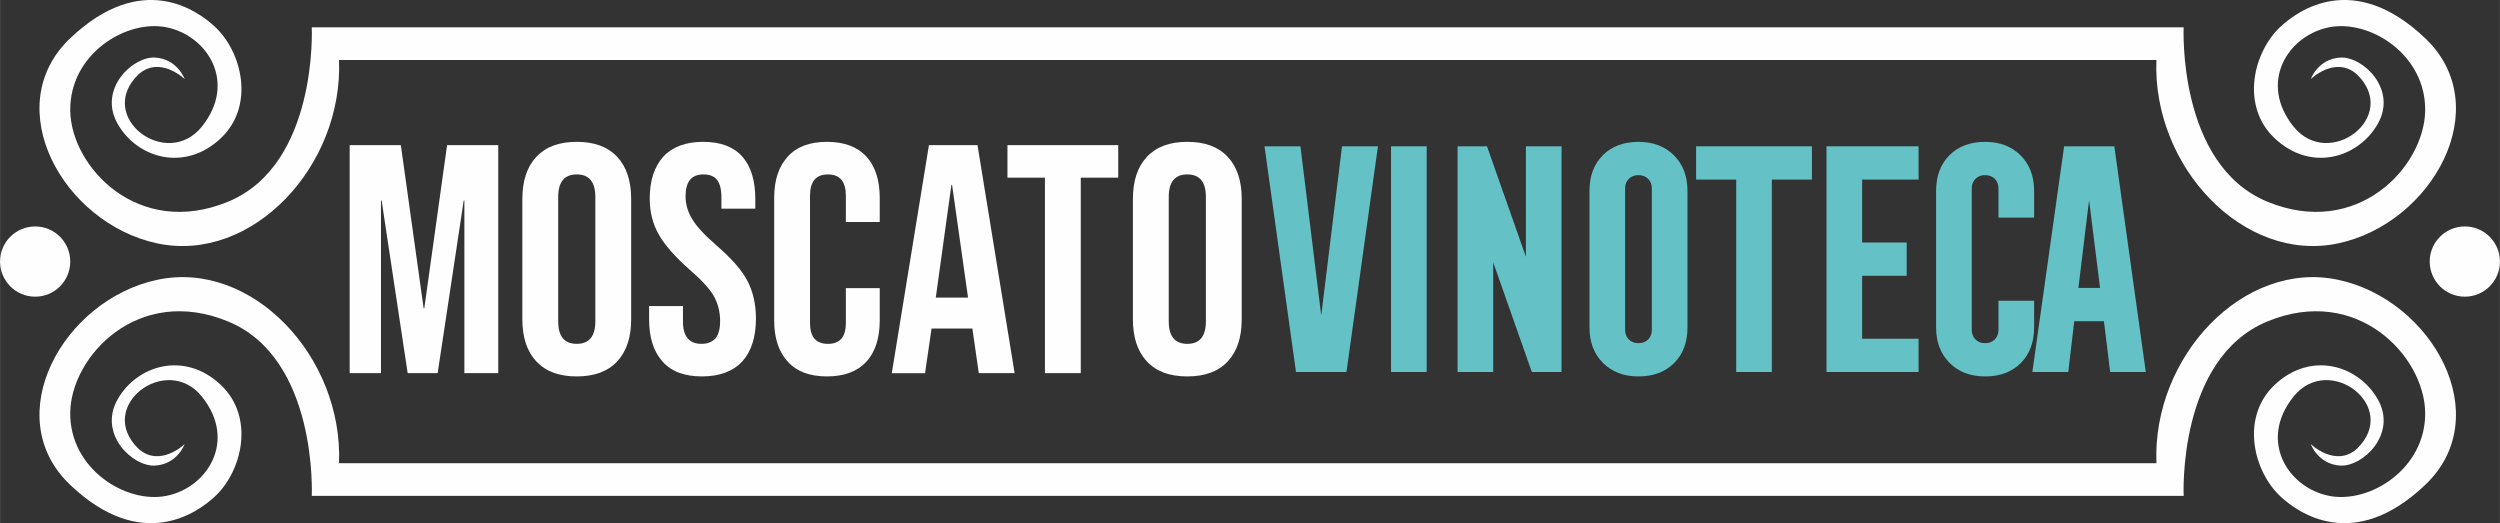
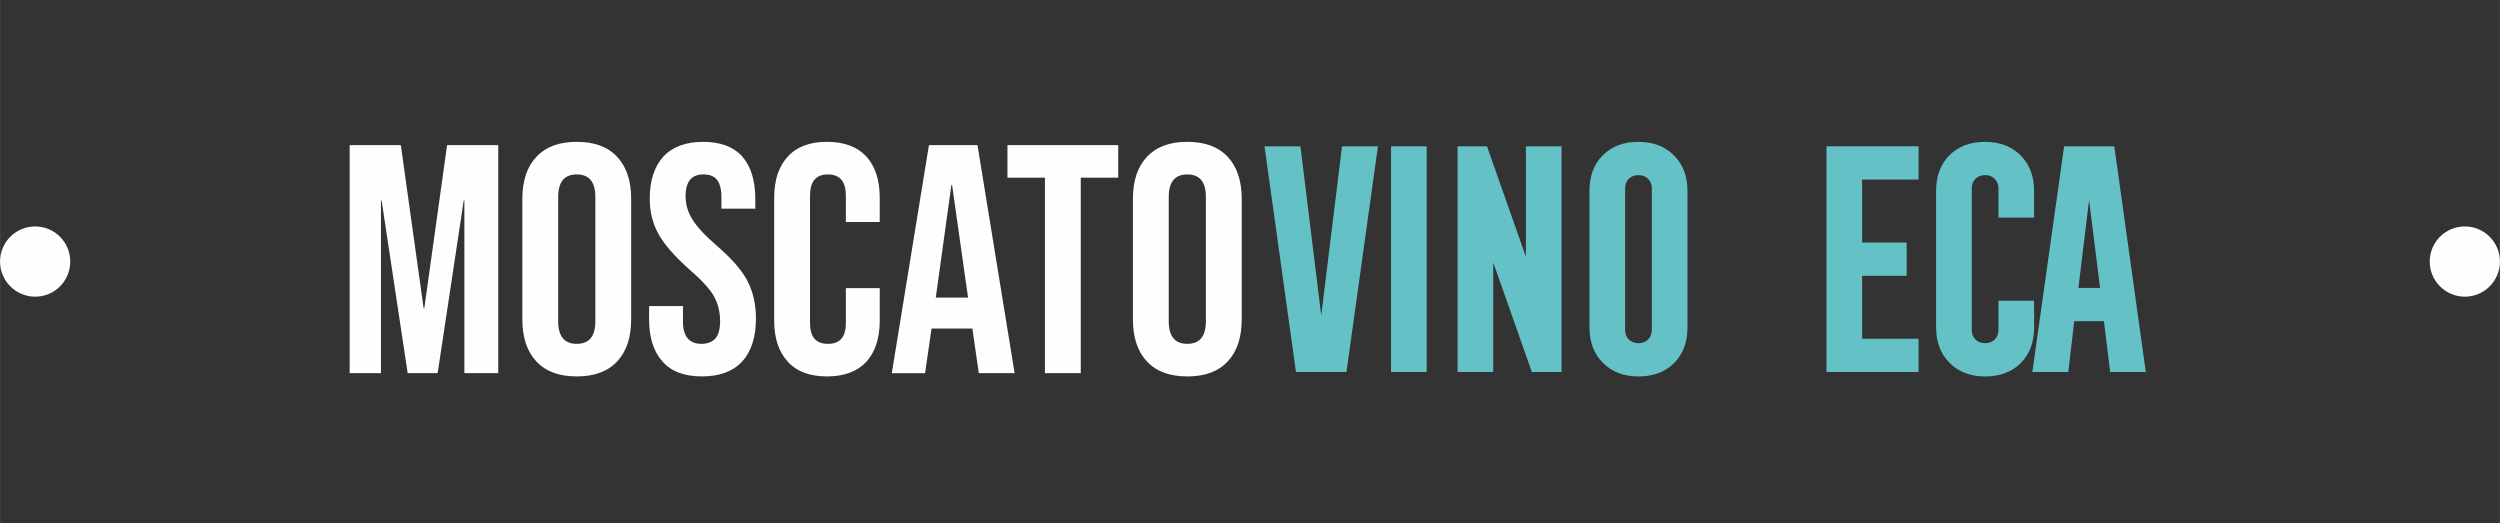
<svg xmlns="http://www.w3.org/2000/svg" xml:space="preserve" width="6.069cm" height="1.27cm" version="1.1" style="shape-rendering:geometricPrecision; text-rendering:geometricPrecision; image-rendering:optimizeQuality; fill-rule:evenodd; clip-rule:evenodd" viewBox="0 0 3997.03 836.46">
  <rect x="0" y="0" width="3997.03" height="836.46" fill="#333333" stroke="none" />
  <defs>
    <style type="text/css">
   
    .fil1 {fill:#64C2C7;fill-rule:nonzero}
    .fil0 {fill:#FEFEFE;fill-rule:nonzero}
   
  </style>
  </defs>
  <g id="Capa_x0020_1">
    <g id="_2137368730368">
      <path class="fil0" d="M112.24 418.19c0,30.98 -25.08,56.16 -56.11,56.16 -30.99,0 -56.14,-25.19 -56.14,-56.16 0,-31.02 25.15,-56.13 56.14,-56.13 31.03,0 56.11,25.11 56.11,56.13z" />
-       <path class="fil0" d="M3997.03 418.19c0,30.98 -25.14,56.16 -56.13,56.16 -30.97,0 -56.15,-25.19 -56.15,-56.16 0,-31.02 25.18,-56.13 56.15,-56.13 30.99,0 56.13,25.11 56.13,56.13z" />
-       <path class="fil0" d="M3491.33 43.65c0,0 -10.15,219.21 133.58,278.73 143.71,59.47 251.12,-55.19 252.58,-145.18 1.46,-89.98 -88.55,-146.62 -153.86,-133.55 -65.33,13.05 -113.23,88.05 -56.64,158.72 56.64,70.61 170.84,-15.76 101.62,-83.23 -34.35,-31 -74.04,7.28 -74.04,7.28 0,0 11.61,-32.44 47.4,-34.37 35.84,-1.96 91,50.29 60.03,105.47 -30.99,55.17 -107.42,78.4 -165.48,23.22 -54.59,-51.81 -33.9,-138.37 10.62,-178.92 26.38,-24.07 115.18,-90.13 230.35,19.27 115.18,109.36 11.62,296.11 -139.36,328.09 -150.99,31.88 -297.12,-122.97 -290.35,-293.26l-2905.82 0c6.78,170.29 -139.37,325.14 -290.34,293.26 -150.98,-31.98 -254.52,-218.73 -139.39,-328.09 115.2,-109.4 204.02,-43.34 230.35,-19.27 44.52,40.55 65.21,127.1 10.66,178.92 -58.07,55.18 -134.53,31.96 -165.5,-23.22 -30.98,-55.18 24.19,-107.43 59.96,-105.47 35.84,1.93 47.46,34.37 47.46,34.37 0,0 -39.68,-38.29 -74.04,-7.28 -69.19,67.47 45,153.84 101.61,83.23 56.64,-70.68 8.71,-145.67 -56.61,-158.72 -65.33,-13.07 -155.32,43.57 -153.9,133.55 1.48,89.99 108.9,204.66 252.63,145.18 143.71,-59.52 133.54,-278.73 133.54,-278.73l2992.92 0z" />
-       <path class="fil0" d="M3491.33 792.79c0,0 -10.15,-219.21 133.58,-278.7 143.71,-59.53 251.12,55.13 252.58,145.17 1.46,89.96 -88.55,146.65 -153.86,133.53 -65.33,-13.03 -113.23,-88.02 -56.64,-158.67 56.64,-70.67 170.84,15.75 101.62,83.19 -34.35,30.99 -74.04,-7.23 -74.04,-7.23 0,0 11.61,32.37 47.4,34.33 35.84,1.93 91,-50.31 60.03,-105.49 -30.99,-55.15 -107.42,-78.4 -165.48,-23.24 -54.59,51.91 -33.9,138.43 10.62,179.02 26.38,24.02 115.18,90.05 230.35,-19.35 115.18,-109.29 11.62,-296.08 -139.36,-328.03 -150.99,-31.96 -297.12,122.89 -290.35,293.26l-2.4 0 -2903.42 0c6.78,-170.37 -139.37,-325.23 -290.34,-293.26 -150.98,31.96 -254.52,218.75 -139.39,328.03 115.2,109.4 204.02,43.37 230.35,19.35 44.52,-40.6 65.21,-127.11 10.66,-179.02 -58.07,-55.15 -134.53,-31.9 -165.5,23.24 -30.98,55.18 24.19,107.42 59.96,105.49 35.84,-1.96 47.46,-34.33 47.46,-34.33 0,0 -39.68,38.22 -74.04,7.23 -69.19,-67.44 45,-153.86 101.61,-83.19 56.64,70.65 8.71,145.64 -56.61,158.67 -65.33,13.12 -155.32,-43.57 -153.9,-133.53 1.48,-90.04 108.9,-204.7 252.63,-145.17 143.71,59.49 133.54,278.7 133.54,278.7l2987.61 0 5.3 0z" />
+       <path class="fil0" d="M3997.03 418.19c0,30.98 -25.14,56.16 -56.13,56.16 -30.97,0 -56.15,-25.19 -56.15,-56.16 0,-31.02 25.18,-56.13 56.15,-56.13 30.99,0 56.13,25.11 56.13,56.13" />
    </g>
    <g id="_2137368733824">
      <path class="fil0" d="M558.99 596.65m0 -364.64l81.8 0 36.46 260.97 1.05 0 36.46 -260.97 81.78 0 0 364.64 -54.17 0 0 -276.08 -1.04 0 -41.68 276.08 -47.92 0 -41.67 -276.08 -1.04 0 0 276.08 -50.02 0 0 -364.64zm276.09 364.64m87 5.2c-28.12,0 -49.49,-7.8 -64.59,-23.95 -15.11,-16.16 -22.41,-38.54 -22.41,-67.72l0 -191.69c0,-29.17 7.3,-51.58 22.41,-67.72 15.1,-16.14 36.47,-23.97 64.59,-23.97 28.14,0 49.48,7.82 64.59,23.97 15.11,16.14 22.4,38.55 22.4,67.72l0 191.69c0,29.18 -7.29,51.56 -22.4,67.72 -15.11,16.15 -36.46,23.95 -64.59,23.95zm0 -52.08c19.8,0 29.7,-11.98 29.7,-35.95l0 -198.99c0,-23.95 -9.9,-35.94 -29.7,-35.94 -19.79,0 -29.69,11.99 -29.69,35.94l0 198.99c0,23.97 9.9,35.95 29.69,35.95zm115.64 46.88m84.38 5.2c-27.61,0 -48.96,-7.8 -63.03,-23.95 -14.07,-15.63 -21.35,-38.04 -21.35,-67.72l0 -20.84 54.17 0 0 25.01c0,23.44 9.9,35.42 29.7,35.42 9.89,0 17.18,-3.14 22.39,-8.85 4.7,-5.73 7.3,-14.6 7.3,-27.61 0,-15.1 -3.64,-28.64 -10.41,-40.64 -6.78,-11.45 -19.8,-25.52 -38.55,-41.67 -23.44,-20.84 -40.11,-39.6 -49.48,-56.78 -9.39,-16.67 -14.07,-35.42 -14.07,-56.78 0,-28.65 7.3,-51.05 21.87,-67.2 14.58,-15.62 35.95,-23.44 63.56,-23.44 27.61,0 48.44,7.82 62.5,23.44 14.07,16.15 20.84,38.55 20.84,68.25l0 15.11 -54.18 0 0 -18.76c0,-12.5 -2.61,-21.87 -7.28,-27.61 -4.7,-5.73 -11.99,-8.33 -21.37,-8.33 -19.28,0 -28.65,11.47 -28.65,34.91 0,13.01 3.66,25.52 10.94,36.98 6.77,11.46 19.8,25.52 38.55,41.68 23.97,20.83 40.64,39.58 49.48,56.77 8.87,17.2 13.54,36.98 13.54,59.91 0,29.69 -7.28,52.61 -21.87,68.76 -15.11,16.15 -36.46,23.95 -64.59,23.95zm115.64 -5.2m84.39 5.2c-27.61,0 -48.45,-7.8 -62.51,-23.44 -14.58,-15.62 -21.88,-37.5 -21.88,-66.15l0 -195.86c0,-28.65 7.3,-50.52 21.88,-66.16 14.06,-15.62 34.9,-23.44 62.51,-23.44 27.61,0 48.44,7.82 63.03,23.44 14.07,15.64 21.35,37.51 21.35,66.16l0 38.55 -54.17 0 0 -42.19c0,-22.4 -9.39,-33.87 -28.65,-33.87 -19.28,0 -28.66,11.47 -28.66,33.87l0 203.66c0,22.41 9.39,33.35 28.66,33.35 19.26,0 28.65,-10.94 28.65,-33.35l0 -55.73 54.17 0 0 51.56c0,28.66 -7.28,50.54 -21.35,66.15 -14.6,15.64 -35.42,23.44 -63.03,23.44zm103.66 -5.2m59.39 -364.64l77.62 0 59.38 364.64 -57.29 0 -10.41 -72.4 0 1.04 -65.12 0 -10.41 71.36 -53.15 0 59.39 -364.64zm62.52 243.79l-25.54 -180.24 -1.04 0 -25 180.24 51.58 0z" />
      <path class="fil0" d="M1610.72 596.65m59.92 -312.54l-59.92 0 0 -52.1 177.11 0 0 52.1 -59.9 0 0 312.54 -57.29 0 0 -312.54zm140.64 312.54m87 5.2c-28.12,0 -49.49,-7.8 -64.59,-23.95 -15.11,-16.16 -22.41,-38.54 -22.41,-67.72l0 -191.69c0,-29.17 7.3,-51.58 22.41,-67.72 15.1,-16.14 36.47,-23.97 64.59,-23.97 28.14,0 49.48,7.82 64.59,23.97 15.11,16.14 22.4,38.55 22.4,67.72l0 191.69c0,29.18 -7.29,51.56 -22.4,67.72 -15.11,16.15 -36.46,23.95 -64.59,23.95zm0 -52.08c19.8,0 29.7,-11.98 29.7,-35.95l0 -198.99c0,-23.95 -9.9,-35.94 -29.7,-35.94 -19.79,0 -29.69,11.99 -29.69,35.94l0 198.99c0,23.97 9.9,35.95 29.69,35.95z" />
    </g>
    <polygon class="fil1" points="2072.04,594.76 2152.75,594.76 2203.07,233.93 2145.63,233.93 2112.39,504.55 2079.16,233.93 2021.71,233.93 " />
    <polygon id="1" class="fil1" points="2224.02,594.76 2281,594.76 2281,233.93 2224.02,233.93 " />
    <polygon id="2" class="fil1" points="2330.43,594.76 2387.41,594.76 2387.41,419.56 2449.13,594.76 2496.61,594.76 2496.61,233.93 2439.64,233.93 2439.64,410.54 2377.44,233.93 2330.43,233.93 " />
    <path id="3" class="fil1" d="M2619.63 601.88c23.75,0 42.74,-7.12 56.99,-21.37 14.24,-14.24 21.36,-33.23 21.36,-56.97l0 -218.39c0,-23.42 -7.2,-42.34 -21.6,-56.73 -14.4,-14.4 -33.31,-21.6 -56.75,-21.6 -23.74,0 -42.73,7.12 -56.97,21.37 -14.24,14.24 -21.36,33.23 -21.36,56.97l0 218.39c0,23.43 7.2,42.34 21.6,56.73 14.4,14.4 33.31,21.6 56.73,21.6zm0 -53.17c-6.33,0 -11.47,-1.98 -15.43,-5.93 -3.96,-3.96 -5.93,-9.1 -5.93,-15.43l0 -225.99c0,-6.33 1.98,-11.47 5.93,-15.43 3.95,-3.95 9.1,-5.93 15.43,-5.93 6.34,0 11.48,1.98 15.44,5.93 3.96,3.96 5.93,9.1 5.93,15.43l0 225.99c0,6.33 -1.98,11.47 -5.93,15.43 -3.96,3.96 -9.1,5.93 -15.44,5.93z" />
-     <polygon id="4" class="fil1" points="2775.9,594.76 2832.87,594.76 2832.87,287.11 2896.97,287.11 2896.97,233.93 2711.8,233.93 2711.8,287.11 2775.9,287.11 " />
    <polygon id="5" class="fil1" points="2920.28,594.76 3067.46,594.76 3067.46,541.58 2977.26,541.58 2977.26,440.93 3048.47,440.93 3048.47,387.75 2977.26,387.75 2977.26,287.11 3067.46,287.11 3067.46,233.93 2920.28,233.93 " />
    <path id="6" class="fil1" d="M3173.87 601.88c23.74,0 42.73,-7.12 56.98,-21.37 14.24,-14.24 21.36,-33.23 21.36,-56.97l0 -42.73 -56.97 0 0 46.53c0,6.33 -1.98,11.47 -5.93,15.43 -3.96,3.96 -9.1,5.93 -15.43,5.93 -6.33,0 -11.47,-1.98 -15.43,-5.93 -3.96,-3.96 -5.93,-9.1 -5.93,-15.43l0 -225.99c0,-6.33 1.98,-11.47 5.93,-15.43 3.95,-3.95 9.1,-5.93 15.43,-5.93 6.34,0 11.47,1.98 15.43,5.93 3.96,3.96 5.93,9.1 5.93,15.43l0 46.53 56.97 0 0 -42.73c0,-23.42 -7.2,-42.34 -21.6,-56.73 -14.4,-14.4 -33.31,-21.6 -56.74,-21.6 -23.74,0 -42.73,7.12 -56.97,21.37 -14.24,14.24 -21.36,33.23 -21.36,56.97l0 218.39c0,23.43 7.2,42.34 21.6,56.73 14.4,14.4 33.31,21.6 56.73,21.6z" />
    <path id="7" class="fil1" d="M3249.42 594.76l57.45 0 9.5 -81.18 47.48 0 9.97 81.18 56.97 0 -50.32 -360.83 -80.25 0 -50.8 360.83zm73.6 -134.36l17.09 -140.53 17.57 140.53 -34.66 0z" />
  </g>
</svg>